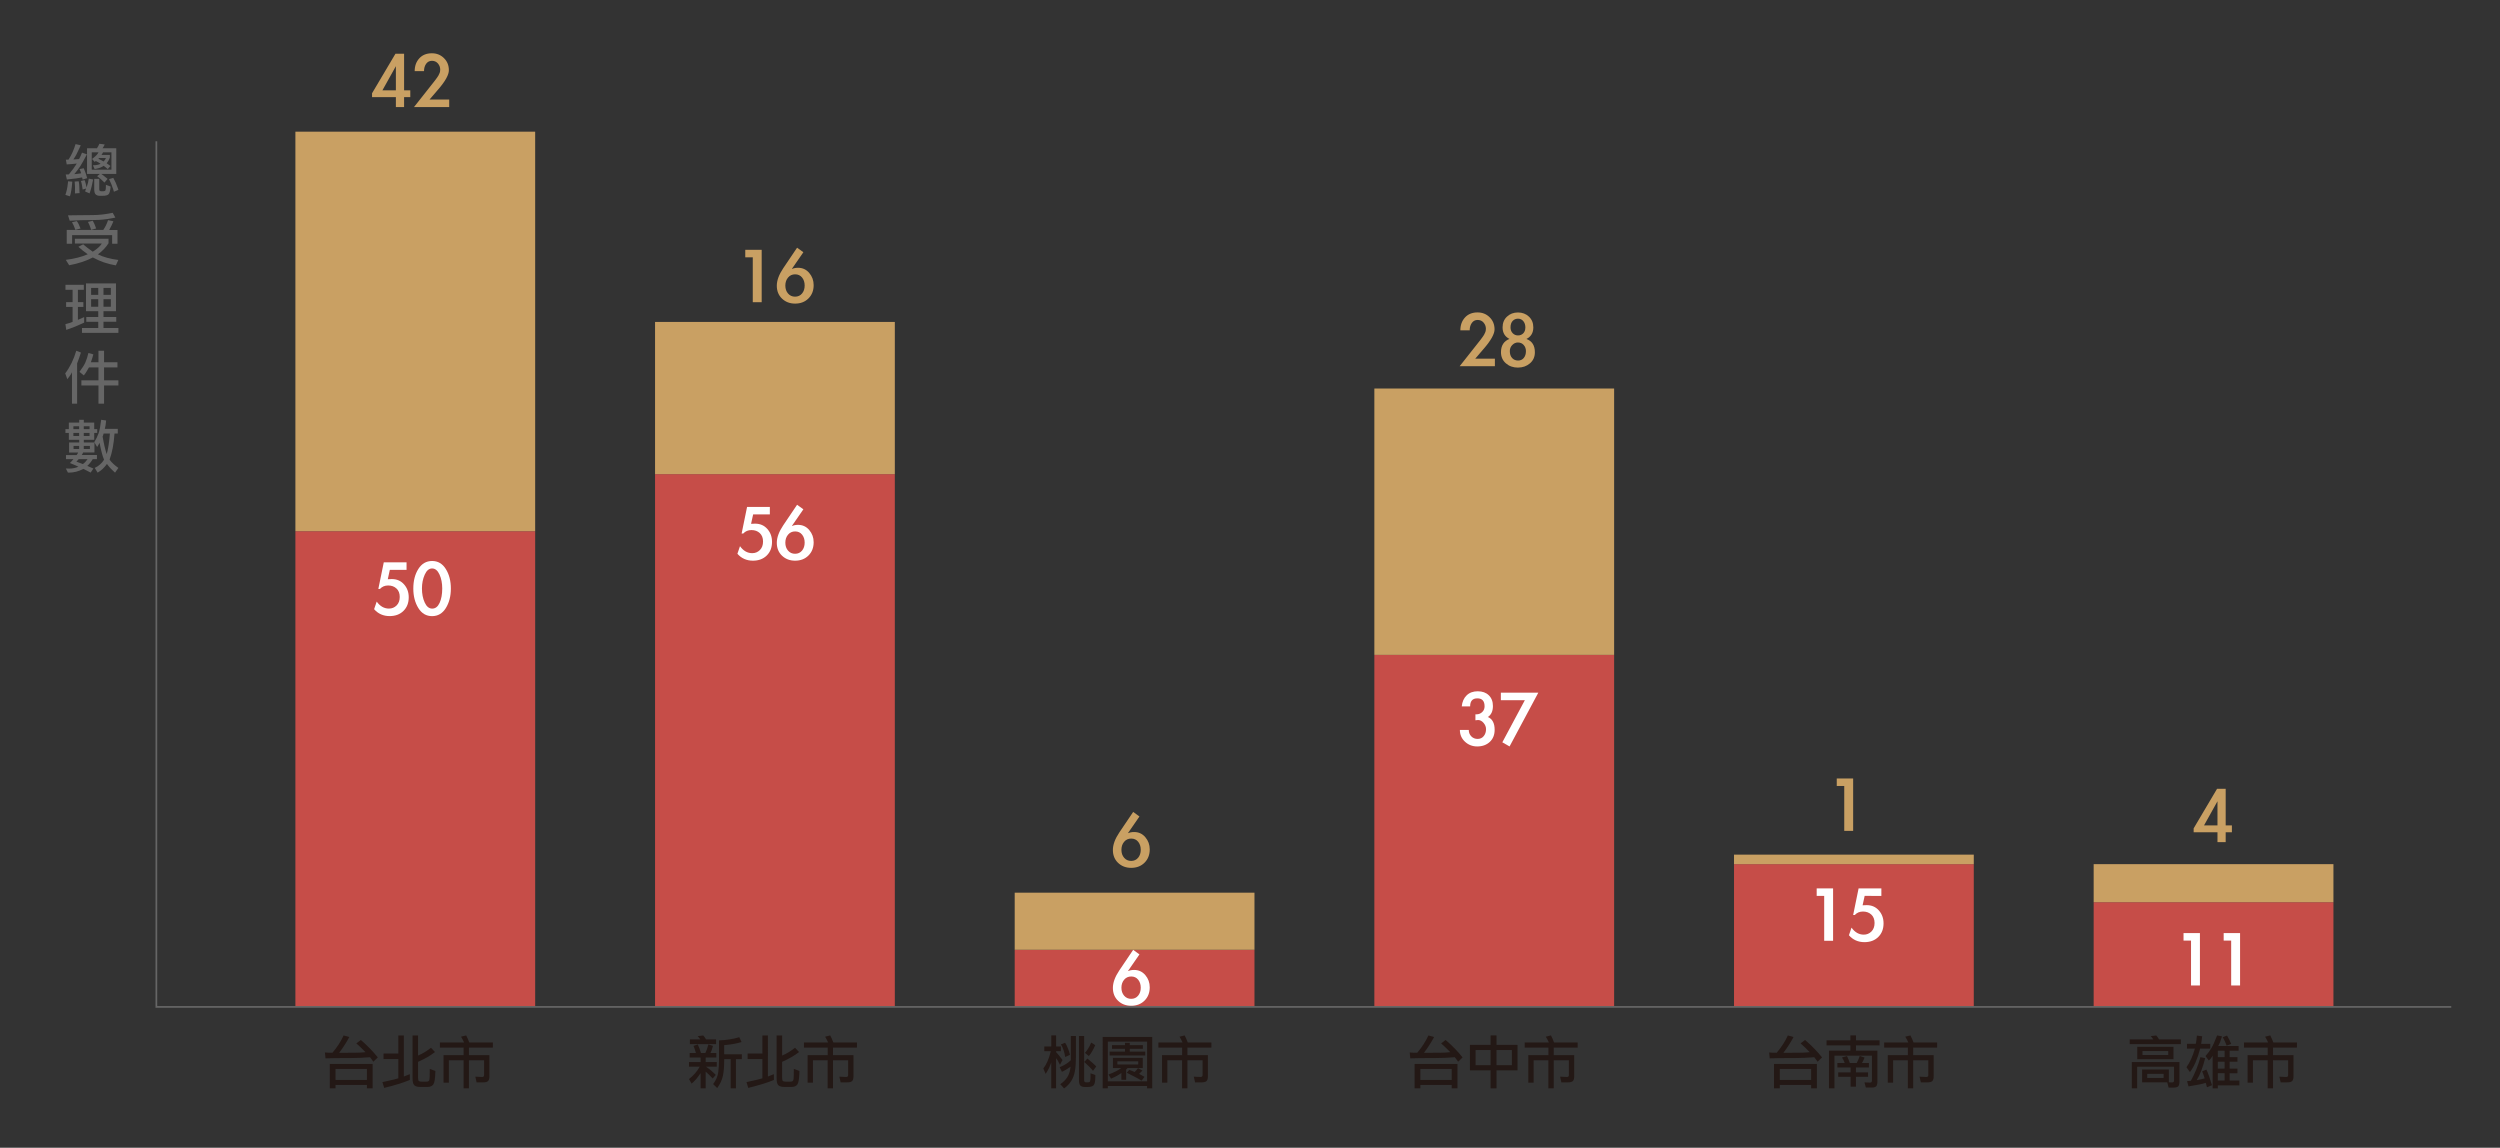
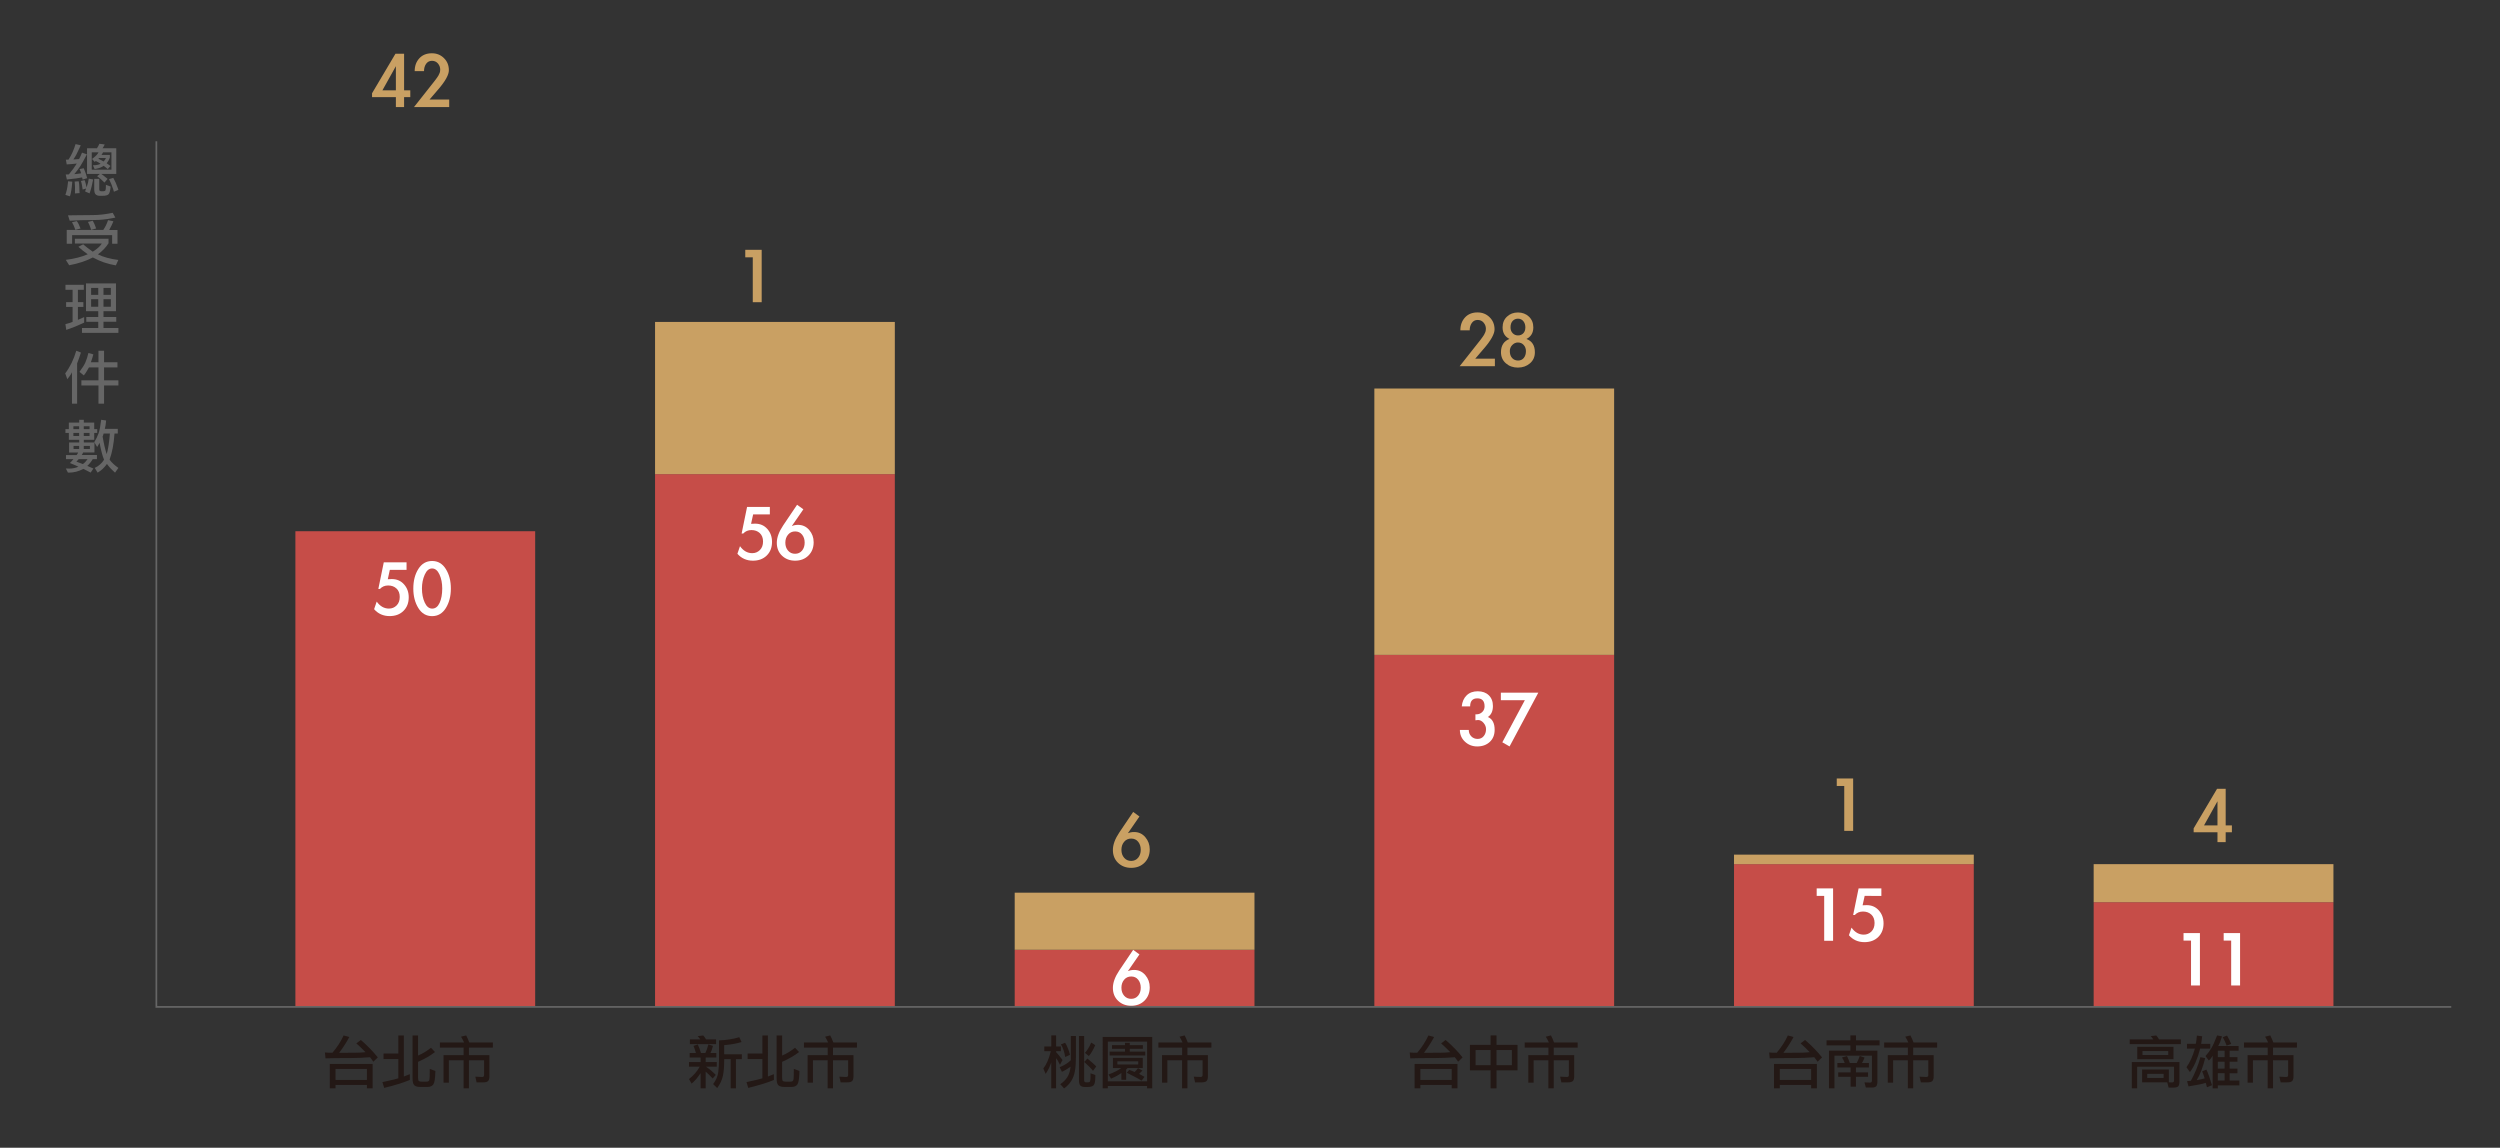
<svg xmlns="http://www.w3.org/2000/svg" version="1.1" id="圖層_1" x="0px" y="0px" viewBox="0 0 1042.67 478.67" style="enable-background:new 0 0 1042.67 478.67;" xml:space="preserve">
  <rect x="0" y="0" width="1042.67" height="478.67" fill="#333333" stroke="none" />
  <style type="text/css">
	.st0{fill:#C64D48;}
	.st1{fill:#C9A063;}
	.st2{fill:#666666;}
	.st3{fill:#231815;}
	.st4{fill:none;stroke:#666666;stroke-width:0.709;stroke-miterlimit:10;}
	.st5{fill:#FFFFFF;}
</style>
  <g>
    <g>
      <rect x="123.2" y="221.56" class="st0" width="100" height="198.37" />
-       <rect x="123.2" y="54.92" class="st1" width="100" height="166.63" />
    </g>
    <g>
      <rect x="273.2" y="197.75" class="st0" width="100" height="222.17" />
      <rect x="273.2" y="134.27" class="st1" width="100" height="63.48" />
    </g>
    <g>
      <rect x="423.2" y="396.12" class="st0" width="100" height="23.8" />
      <rect x="423.2" y="372.31" class="st1" width="100" height="23.81" />
    </g>
    <g>
      <rect x="573.2" y="273.13" class="st0" width="100" height="146.8" />
      <rect x="573.2" y="162.04" class="st1" width="100" height="111.09" />
    </g>
    <g>
      <rect x="723.2" y="360.41" class="st0" width="100" height="59.51" />
      <rect x="723.2" y="356.44" class="st1" width="100" height="3.97" />
    </g>
    <g>
      <rect x="873.2" y="376.28" class="st0" width="100" height="43.64" />
      <rect x="873.2" y="360.41" class="st1" width="100" height="15.87" />
    </g>
    <g>
      <path class="st2" d="M30.15,75.77c-0.21,2.78-0.54,4.82-0.98,6.1l-1.9-0.58c0.53-1.5,0.87-3.11,1.03-4.82    c0.02-0.22,0.05-0.51,0.1-0.86L30.15,75.77z M36.25,64.37c-1.23,2.34-2.14,3.97-2.74,4.9s-1.43,2.05-2.52,3.36l1.44-0.14    l1.42-0.22l-0.31-0.89l-0.36-0.86l1.75-0.36c0.1,0.26,0.18,0.46,0.24,0.62c0.3,0.75,0.48,1.21,0.53,1.37l0.67,2.16l-1.92,0.58    l-0.1-0.48L34.23,74c-1.38,0.29-3.15,0.54-5.33,0.74c-0.27,0.03-0.61,0.07-1.01,0.12l-0.48-2.11l0.67,0.02l0.65-0.05    c1.33-1.58,2.42-3.09,3.29-4.51l-2.16,0.22l-2.04,0.14l-0.34-1.99h0.62l0.48-0.02c1.25-1.9,2.22-4.06,2.93-6.46l2.16,0.48    c-0.18,0.4-0.32,0.73-0.43,0.98c-0.91,2.1-1.79,3.74-2.64,4.94l1.18-0.07l1.2-0.1c0.26-0.43,0.48-0.88,0.67-1.34l0.55-1.34    L36.25,64.37z M31.26,80.69c0-1.17,0.01-2.06,0.02-2.66c0-0.08,0-0.17,0-0.26c0-0.54-0.05-1.22-0.14-2.04l1.68-0.12    c0.18,0.75,0.26,1.54,0.26,2.38c0,0.66,0.02,1.34,0.07,2.04c0,0.13,0.02,0.3,0.05,0.5L31.26,80.69z M35.91,78.63l-1.44,0.41    l-0.29-1.87c-0.11-0.69-0.26-1.26-0.43-1.7l1.54-0.34c0.16,0.35,0.31,0.84,0.46,1.46l0.36,1.58c0.48-1.36,0.78-2.58,0.91-3.67    l1.82,0.34l-0.58,2.76c-0.29,1.18-0.59,2.21-0.91,3.07l-1.87-0.84L35.91,78.63z M41.67,72.53H36.3v-10.7h4.13l0.55-0.89    c0.16-0.26,0.32-0.58,0.48-0.98l2.21,0.29l-0.43,0.84l-0.46,0.74h5.71v10.7h-6.26l1.39,1.06l1.25,1.01l-1.3,1.54l-1.56-1.46    c-0.58-0.5-1.07-0.9-1.49-1.2L41.67,72.53z M42.95,63.56l-0.29,0.55l-0.34,0.5h3.5v1.1c-0.35,0.96-0.79,1.76-1.32,2.4l0.74,0.5    c0.27,0.19,0.5,0.36,0.67,0.5l0.14,0.14l-1.1,1.27l-0.84-0.7l-0.89-0.67c-0.67,0.54-1.69,0.95-3.05,1.22    c-0.18,0.03-0.41,0.08-0.7,0.14l-0.72-1.58c1.41,0,2.47-0.22,3.19-0.65c-0.42-0.27-0.75-0.48-1.01-0.62l-0.98-0.5l-0.46,0.38    l-1.1-1.25c0.21-0.16,0.38-0.29,0.5-0.38c1.09-0.83,1.82-1.62,2.21-2.38h-2.83v7.22h8.21v-7.22H42.95z M41.39,74.6v4.32    c0,0.56,0.27,0.84,0.82,0.84h0.79c0.54,0,0.88-0.14,1-0.43c0.12-0.29,0.18-1.03,0.18-2.23l1.97,0.72    c-0.16,1.74-0.46,2.82-0.9,3.23s-1.24,0.61-2.39,0.61h-0.94h-0.29c-0.75,0-1.33-0.19-1.73-0.58c-0.4-0.38-0.6-1.11-0.6-2.18v-4.3    H41.39z M41.03,66.22l1.18,0.58l1.01,0.55c0.08-0.1,0.14-0.17,0.19-0.22c0.43-0.51,0.68-0.92,0.74-1.22h-2.83L41.03,66.22z     M47.51,79.97l-0.24-0.84c-0.53-1.68-1.13-3.15-1.8-4.42l1.78-0.53c0.72,1.28,1.34,2.69,1.87,4.22c0.06,0.21,0.15,0.47,0.26,0.79    L47.51,79.97z" />
      <path class="st2" d="M34.71,101.88c0.13,0.11,0.23,0.21,0.31,0.29c0.9,0.78,1.98,1.62,3.26,2.5c0.11,0.08,0.25,0.18,0.41,0.31    l0.79-0.53c1.46-1.02,2.45-1.98,2.98-2.88H31.23v-1.99h14.04v1.85c-1.02,1.66-2.5,3.22-4.42,4.66c2.26,1.12,5.09,1.9,8.5,2.33    l-1.03,2.26c-3.49-0.58-6.69-1.68-9.6-3.31c-2.59,1.41-5.88,2.5-9.86,3.26l-1.42-2.26c3.54-0.43,6.59-1.21,9.17-2.33    c-0.13-0.1-0.24-0.18-0.34-0.24c-1.31-0.91-2.4-1.78-3.26-2.59c-0.08-0.08-0.18-0.18-0.31-0.29L34.71,101.88z M27.83,101.64v-5.74    h15.24c0.88-1.28,1.54-2.64,1.99-4.08l2.23,0.46c-0.1,0.22-0.17,0.41-0.22,0.55c-0.27,0.67-0.68,1.5-1.22,2.5    c-0.08,0.14-0.18,0.34-0.31,0.58h3.46v5.74h-2.23v-3.58H30.08v3.58H27.83z M39.37,91.76c-3.89,0-7.32,0.1-10.3,0.29l-0.7-2.23    c1.38-0.03,2.5-0.05,3.38-0.05c3.42-0.05,5.75-0.07,6.98-0.07c2.5,0,5.26-0.31,8.28-0.94l1.1,1.99c-0.42,0.08-0.82,0.16-1.22,0.24    C44.31,91.5,41.8,91.76,39.37,91.76z M31.43,95.86l-0.62-1.63c-0.19-0.46-0.45-0.98-0.77-1.54l1.99-0.48    c0.5,0.62,1.02,1.66,1.56,3.1L31.43,95.86z M38,95.86c-0.06-0.19-0.11-0.35-0.14-0.48c-0.34-1.06-0.73-2-1.18-2.83l2.02-0.48    c0.11,0.21,0.2,0.38,0.26,0.5c0.38,0.7,0.72,1.5,1.01,2.4c0.03,0.08,0.08,0.18,0.14,0.31L38,95.86z" />
      <path class="st2" d="M32.48,133.4l1.37-0.58l1.25-0.58v2.33c-2.67,1.25-5.16,2.26-7.46,3.02l-0.36-2.4    c0.18-0.05,0.33-0.09,0.46-0.12c1.15-0.29,2-0.57,2.54-0.84v-6.22h-2.71v-1.99h2.71v-5.14H27.3v-2.09h7.66v2.09h-2.47v5.14h2.28    v1.99h-2.28V133.4z M34.19,138.84v-2.04h6.79v-2.59h-4.99v-1.99h4.99v-2.42h-5.11V118.2h12.5v11.59h-5.21v2.42h5.33v1.99h-5.33    v2.59h6.22v2.04H34.19z M40.98,122.98v-2.9H38v2.9H40.98z M40.98,127.92v-3.12H38v3.12H40.98z M46.23,122.98v-2.9h-3.07v2.9H46.23    z M46.23,127.92v-3.12h-3.07v3.12H46.23z" />
      <path class="st2" d="M27.2,155.72c2.02-2.66,3.55-5.8,4.61-9.43l1.94,0.74l-0.77,2.35c-0.29,0.82-0.56,1.54-0.82,2.18v16.8h-2.14    v-13.1c-0.21,0.46-0.5,0.95-0.86,1.46l-1.08,1.44L27.2,155.72z M41.07,168.37v-7.61h-7.13v-2.14h7.13v-5.4h-3.96l-0.94,1.61    c-0.37,0.62-0.77,1.21-1.2,1.75l-1.82-1.49c1.23-1.65,2.07-3,2.52-4.07c0.45-1.06,0.85-2.32,1.2-3.78l2.06,0.55l-0.5,1.75    c-0.22,0.74-0.4,1.25-0.53,1.54h3.17v-4.8h2.33v4.8h5.59v2.14H43.4v5.4h5.98v2.14H43.4v7.61H41.07z" />
      <path class="st2" d="M39.39,184.52v4.2h-4.73c-0.02,0.05-0.02,0.08-0.02,0.1c-0.06,0.14-0.15,0.31-0.26,0.5l-0.29,0.46h6.34v1.7    h-1.75c-0.66,1.12-1.42,2.06-2.28,2.83l1.34,0.58l1.2,0.53l-1.13,1.68l-1.61-0.82l-1.46-0.72c-1.89,1.04-3.93,1.56-6.12,1.56    h-0.24h-0.05l-0.86-1.7c0.38,0,0.69,0,0.91,0c0.13,0.02,0.26,0.02,0.41,0.02c1.49,0,2.79-0.26,3.91-0.79    c-0.59-0.29-1.14-0.54-1.63-0.74l-1.92-0.79l0.7-0.72l0.77-0.91h-3.1v-1.7h4.42l0.34-0.46c0.05-0.06,0.12-0.2,0.22-0.41    c0.02-0.05,0.05-0.11,0.1-0.19h-3.79v-4.2h4.22v-1.1h-4.32v-2.86h-1.42v-1.58h1.42v-2.74h4.32v-1.15h1.92v1.15h4.34v2.74h1.25    v1.58h-1.25v2.86h-4.34v1.1H39.39z M33.01,178.97v-1.18h-2.4v1.18H33.01z M33.01,181.83v-1.27h-2.4v1.27H33.01z M33.01,185.98    h-2.33v1.27h2.33V185.98z M32.82,191.48l-0.53,0.6l-0.43,0.46l1.3,0.48l1.39,0.53c0.66-0.43,1.32-1.12,1.99-2.06H32.82z     M37.35,178.97v-1.18h-2.42v1.18H37.35z M37.35,181.83v-1.27h-2.42v1.27H37.35z M37.5,185.98h-2.57v1.27h2.57V185.98z     M39.32,184.37c0.72-1.12,1.3-2.3,1.75-3.53c0.45-1.23,0.82-3.15,1.13-5.76l2.06,0.29c-0.1,1.42-0.28,2.59-0.55,3.5h5.42v1.94    h-1.37c-0.3,4.37-0.99,7.99-2.06,10.87c0.75,1.12,1.98,2.28,3.67,3.48l-1.39,1.97c-1.18-1.01-2.22-2.1-3.12-3.29    c-0.06-0.08-0.15-0.19-0.26-0.34c-1.09,1.55-2.38,2.76-3.89,3.62l-1.2-1.97c1.63-0.75,2.93-1.89,3.89-3.41    c-0.64-1.49-1.26-3.84-1.87-7.06l-0.55,1.01l-0.46,0.74L39.32,184.37z M43.21,180.82c-0.03,0.19-0.1,0.42-0.19,0.7l-0.22,0.55    c0.54,3.17,1.11,5.61,1.7,7.32c0.58-1.87,1.02-4.73,1.34-8.57H43.21z" />
    </g>
    <g>
      <path class="st3" d="M145.68,432.51c-1.06,2.03-2.46,4.22-4.22,6.58c2.18,0,3.85-0.01,5.02-0.02h1.15c1.68,0,3.28-0.08,4.8-0.24    l-1.94-1.94l-1.87-1.73l1.87-1.42c2.64,2.26,5,4.68,7.08,7.27l-1.85,1.8l-0.79-1.08l-0.6-0.79c-2.74,0.22-5.45,0.34-8.14,0.34    c-4.99,0-8.47,0.04-10.44,0.12l-0.24-2.45l1.82,0.12h1.32c2.03-2.4,3.58-4.81,4.66-7.22L145.68,432.51z M137.54,443.74h17.88    v10.18h-2.4v-1.42h-13.08v1.42h-2.4V443.74z M153.02,445.83h-13.08v4.58h13.08V445.83z" />
      <path class="st3" d="M168.43,448.98l2.5-0.98v2.42c-2.8,1.15-6.37,2.26-10.7,3.31l-0.74-2.42c0.45-0.1,0.82-0.18,1.1-0.24    c2.72-0.58,4.57-1.02,5.54-1.34v-8.02h-6.17v-2.3h6.17v-7.56h2.3V448.98z M174.36,449.46c0,0.8,0.12,1.28,0.37,1.43    c0.25,0.15,0.63,0.23,1.14,0.23h2.09c0.7,0,1.09-0.34,1.16-1.02c0.07-0.68,0.11-1.74,0.11-3.18v-0.94v-0.19l2.35,0.89    c-0.06,3.01-0.34,4.87-0.84,5.58c-0.5,0.71-1.3,1.07-2.4,1.07h-3.14c-1.04,0-1.82-0.22-2.35-0.66c-0.53-0.44-0.79-1.4-0.79-2.89    v-17.93h2.3v8.38c1.71-0.69,3.5-1.77,5.38-3.24l1.68,1.78c-1.9,1.5-4.26,2.86-7.06,4.08V449.46z" />
      <path class="st3" d="M195.58,436.93v3.12h8.54v8.62v0.29c0,0.9-0.19,1.53-0.56,1.91c-0.38,0.38-1.09,0.56-2.15,0.56h-2.64    l-0.53-2.38l2.86,0.12c0.53,0,0.79-0.26,0.79-0.77v-6.19h-6.31v11.71h-2.23v-11.71h-6.14v9.34h-2.23v-11.5h8.38v-3.12h-9.89v-2.16    h10.08c-0.14-0.37-0.35-0.78-0.62-1.25l-0.65-1.15l2.14-0.53l0.67,1.37c0.19,0.42,0.4,0.94,0.62,1.56h9.86v2.16H195.58z" />
    </g>
    <g>
      <path class="st3" d="M297.88,447.66l0.65,0.65l-1.3,1.51c-0.19-0.21-0.34-0.38-0.46-0.5c-0.72-0.78-1.54-1.58-2.47-2.38v6.98    h-2.11v-6.34c-1.2,1.84-2.45,3.3-3.74,4.37l-1.1-1.9c1.92-1.5,3.42-3.23,4.49-5.18h-4.49v-1.92h4.85v-1.87h-4.56v-1.9h2.59    l-0.38-1.32c-0.16-0.53-0.33-0.99-0.5-1.39c-0.03-0.06-0.07-0.15-0.12-0.26l1.8-0.6c0.53,1.18,0.94,2.27,1.22,3.26    c0.02,0.08,0.05,0.18,0.1,0.31h1.82c0.48-0.98,0.86-2.03,1.15-3.17c0.03-0.11,0.07-0.25,0.12-0.41l1.9,0.6    c-0.06,0.22-0.11,0.4-0.14,0.53c-0.27,1.06-0.57,1.87-0.89,2.45h2.45v1.9h-4.44v1.87h4.63v1.92h-4.56c0.16,0.11,0.3,0.2,0.41,0.26    C295.82,445.81,296.86,446.65,297.88,447.66z M298.65,433.5v1.97h-10.92v-1.97h4.34l-0.48-0.65l-0.6-0.72l2.35-0.26    c0.29,0.34,0.5,0.62,0.65,0.86l0.48,0.77H298.65z M306.93,453.92h-2.18v-12.19h-2.71v0.12v0.38c0,2.64-0.18,4.81-0.55,6.52    c-0.37,1.7-1.16,3.39-2.38,5.05l-1.68-1.66c1.2-1.63,1.91-3.27,2.12-4.91s0.32-3.29,0.32-4.96v-8.35c3.2-0.14,6.02-0.59,8.45-1.34    l0.96,2.02c-2.03,0.61-4.1,1-6.19,1.18c-0.27,0.03-0.62,0.07-1.06,0.12v3.79h7.37v2.04h-2.47V453.92z" />
      <path class="st3" d="M320.27,448.98l2.5-0.98v2.42c-2.8,1.15-6.37,2.26-10.7,3.31l-0.74-2.42c0.45-0.1,0.82-0.18,1.1-0.24    c2.72-0.58,4.57-1.02,5.54-1.34v-8.02h-6.17v-2.3h6.17v-7.56h2.3V448.98z M326.2,449.46c0,0.8,0.12,1.28,0.37,1.43    c0.25,0.15,0.63,0.23,1.14,0.23h2.09c0.7,0,1.09-0.34,1.16-1.02c0.07-0.68,0.11-1.74,0.11-3.18v-0.94v-0.19l2.35,0.89    c-0.06,3.01-0.34,4.87-0.84,5.58c-0.5,0.71-1.3,1.07-2.4,1.07h-3.14c-1.04,0-1.82-0.22-2.35-0.66c-0.53-0.44-0.79-1.4-0.79-2.89    v-17.93h2.3v8.38c1.71-0.69,3.5-1.77,5.38-3.24l1.68,1.78c-1.9,1.5-4.26,2.86-7.06,4.08V449.46z" />
      <path class="st3" d="M347.42,436.93v3.12h8.54v8.62v0.29c0,0.9-0.19,1.53-0.56,1.91c-0.38,0.38-1.09,0.56-2.15,0.56h-2.64    l-0.53-2.38l2.86,0.12c0.53,0,0.79-0.26,0.79-0.77v-6.19h-6.31v11.71h-2.23v-11.71h-6.14v9.34h-2.23v-11.5h8.38v-3.12h-9.89v-2.16    h10.08c-0.14-0.37-0.35-0.78-0.62-1.25l-0.65-1.15l2.14-0.53l0.67,1.37c0.19,0.42,0.4,0.94,0.62,1.56h9.86v2.16H347.42z" />
    </g>
    <g>
      <path class="st3" d="M440.47,438.8c0.74,0.8,1.49,1.72,2.26,2.76c0.1,0.14,0.23,0.33,0.41,0.55l-1.06,1.99l-0.77-1.49    c-0.32-0.58-0.6-1.01-0.84-1.3v12.6h-2.02v-10.8c-0.58,1.74-1.36,3.34-2.35,4.78l-0.96-2.26c1.31-1.65,2.35-4.05,3.12-7.2h-2.71    v-1.97h2.9v-4.63h2.02v4.63h1.99v1.97h-1.99V438.8z M442.9,447.01l-0.96-1.92c1.95-0.78,3.5-1.75,4.66-2.9v-10.1h2.14v8.3    c0,2.59-0.14,4.68-0.41,6.26c-0.27,1.58-0.78,2.98-1.54,4.18c-0.51,0.8-1.11,1.52-1.8,2.15s-1.1,0.95-1.22,0.95l-1.56-1.75    c1.17-0.8,2.12-1.74,2.87-2.83c0.74-1.09,1.22-2.58,1.43-4.46C445.07,445.9,443.87,446.61,442.9,447.01z M444.26,440.84    c-0.32-2.08-0.91-3.83-1.78-5.26l1.73-0.7c0.34,0.43,0.73,1.22,1.18,2.35c0.45,1.14,0.74,2.04,0.86,2.71L444.26,440.84z     M452.16,450.56c0,0.56,0.28,0.84,0.84,0.84h0.82c0.45,0,0.73-0.16,0.84-0.48c0.11-0.32,0.17-1.06,0.17-2.21    c0-0.58-0.01-0.93-0.02-1.06l2.02,0.7v0.14v0.38c0,2.03-0.24,3.28-0.72,3.76s-1.24,0.71-2.28,0.71h-1.2h-0.29    c-0.75,0-1.33-0.19-1.73-0.58c-0.4-0.38-0.6-1.11-0.6-2.18v-18.5h2.16V450.56z M453.53,441.49c0.22,0.19,0.41,0.34,0.55,0.46    c1.18,0.98,2.23,1.92,3.14,2.83l-1.37,1.85c-0.59-0.83-1.7-1.97-3.31-3.41c-0.1-0.08-0.21-0.18-0.34-0.31L453.53,441.49z     M456.77,435.9c-0.78,1.9-1.67,3.42-2.66,4.54l-1.61-1.32c0.94-1.02,1.82-2.46,2.62-4.3L456.77,435.9z" />
      <path class="st3" d="M459.91,432.46h20.64v21.46h-2.14v-0.98h-16.37v0.98h-2.14V432.46z M478.42,434.41h-16.37v16.58h16.37V434.41    z M470.28,445.45l-0.6,0.6v4.3h-1.99v-2.83c-1.12,0.82-2.55,1.6-4.3,2.35l-1.08-1.73c2.14-0.77,3.93-1.66,5.35-2.69h-3.5v-4.25    h12.46v4.25H470.28z M471.19,438.58h6.46v1.63h-14.86v-1.61h6.41v-1.18h-5.42v-1.54h5.42v-0.96h1.99v0.96h5.47v1.54h-5.47V438.58z     M474.72,442.66h-8.69v1.3h8.69V442.66z M472.08,446.62l1.13,0.48l0.79-0.82l0.62-0.77l1.85,0.96l-0.67,0.72l-0.74,0.7l1.13,0.58    c0.38,0.19,0.77,0.42,1.15,0.67l-1.22,1.56c-0.96-0.59-1.98-1.16-3.05-1.7l-3.14-1.58l1.01-1.22L472.08,446.62z" />
      <path class="st3" d="M495.24,436.93v3.12h8.54v8.62v0.29c0,0.9-0.19,1.53-0.56,1.91c-0.38,0.38-1.09,0.56-2.15,0.56h-2.64    l-0.53-2.38l2.86,0.12c0.53,0,0.79-0.26,0.79-0.77v-6.19h-6.31v11.71h-2.23v-11.71h-6.14v9.34h-2.23v-11.5h8.38v-3.12h-9.89v-2.16    h10.08c-0.14-0.37-0.35-0.78-0.62-1.25l-0.65-1.15l2.14-0.53l0.67,1.37c0.19,0.42,0.4,0.94,0.62,1.56h9.86v2.16H495.24z" />
    </g>
    <g>
      <path class="st3" d="M598.11,432.51c-1.06,2.03-2.46,4.22-4.22,6.58c2.18,0,3.85-0.01,5.02-0.02h1.15c1.68,0,3.28-0.08,4.8-0.24    l-1.94-1.94l-1.87-1.73l1.87-1.42c2.64,2.26,5,4.68,7.08,7.27l-1.85,1.8l-0.79-1.08l-0.6-0.79c-2.74,0.22-5.45,0.34-8.14,0.34    c-4.99,0-8.47,0.04-10.44,0.12l-0.24-2.45l1.82,0.12h1.32c2.03-2.4,3.58-4.81,4.66-7.22L598.11,432.51z M589.98,443.74h17.88    v10.18h-2.4v-1.42h-13.08v1.42h-2.4V443.74z M605.46,445.83h-13.08v4.58h13.08V445.83z" />
      <path class="st3" d="M632.91,435.78v10.63h-8.76v7.51h-2.47v-7.51h-8.62v-10.63h8.62v-3.94h2.47v3.94H632.91z M621.68,437.94    h-6.26v6.31h6.26V437.94z M630.56,437.94h-6.41v6.31h6.41V437.94z" />
      <path class="st3" d="M648.01,436.93v3.12h8.54v8.62v0.29c0,0.9-0.19,1.53-0.56,1.91c-0.38,0.38-1.09,0.56-2.15,0.56h-2.64    l-0.53-2.38l2.86,0.12c0.53,0,0.79-0.26,0.79-0.77v-6.19h-6.31v11.71h-2.23v-11.71h-6.14v9.34h-2.23v-11.5h8.38v-3.12h-9.89v-2.16    h10.08c-0.14-0.37-0.35-0.78-0.62-1.25l-0.65-1.15l2.14-0.53l0.67,1.37c0.19,0.42,0.4,0.94,0.62,1.56h9.86v2.16H648.01z" />
    </g>
    <g>
      <path class="st3" d="M748.03,432.51c-1.06,2.03-2.46,4.22-4.22,6.58c2.18,0,3.85-0.01,5.02-0.02h1.15c1.68,0,3.28-0.08,4.8-0.24    l-1.94-1.94l-1.87-1.73l1.87-1.42c2.64,2.26,5,4.68,7.08,7.27l-1.85,1.8l-0.79-1.08l-0.6-0.79c-2.74,0.22-5.45,0.34-8.14,0.34    c-4.99,0-8.47,0.04-10.44,0.12l-0.24-2.45l1.82,0.12H741c2.03-2.4,3.58-4.81,4.66-7.22L748.03,432.51z M739.89,443.74h17.88v10.18    h-2.4v-1.42h-13.08v1.42h-2.4V443.74z M755.37,445.83h-13.08v4.58h13.08V445.83z" />
      <path class="st3" d="M765.09,440.29v13.63h-2.28V438.2h8.93v-2.21h-9.94v-2.11h9.94v-2.04h2.33v2.04h9.84v2.11h-9.84v2.21H783    v12.62v0.31c0,0.85-0.15,1.47-0.44,1.86c-0.3,0.39-0.9,0.59-1.81,0.59h-2.57l-0.58-2.16l2.28,0.1c0.56,0,0.84-0.25,0.84-0.74    v-10.49H765.09z M774.36,443.34c0.42-0.72,0.79-1.57,1.13-2.54c0.03-0.11,0.08-0.25,0.14-0.41l2.02,0.67l-0.48,1.15    c-0.16,0.38-0.35,0.76-0.58,1.13h2.88v1.87h-5.42v2.04h5.06v1.85h-5.06v4.1h-2.23v-4.1h-5.16v-1.85h5.16v-2.04h-5.52v-1.87h3.07    c-0.05-0.1-0.09-0.18-0.12-0.26c-0.22-0.72-0.57-1.4-1.03-2.04l2.09-0.58l0.19,0.38c0.34,0.72,0.63,1.46,0.89,2.21    c0.02,0.06,0.05,0.16,0.1,0.29H774.36z" />
      <path class="st3" d="M797.93,436.93v3.12h8.54v8.62v0.29c0,0.9-0.19,1.53-0.56,1.91c-0.38,0.38-1.09,0.56-2.15,0.56h-2.64    l-0.53-2.38l2.86,0.12c0.53,0,0.79-0.26,0.79-0.77v-6.19h-6.31v11.71h-2.23v-11.71h-6.14v9.34h-2.23v-11.5h8.38v-3.12h-9.89v-2.16    h10.08c-0.14-0.37-0.35-0.78-0.62-1.25l-0.65-1.15l2.14-0.53l0.67,1.37c0.19,0.42,0.4,0.94,0.62,1.56h9.86v2.16H797.93z" />
    </g>
    <g>
      <path class="st3" d="M909.57,433.5v1.97h-21.34v-1.97h9.84l-0.46-0.65l-0.62-0.72l2.35-0.26c0.29,0.34,0.5,0.62,0.65,0.86    l0.48,0.77H909.57z M893.4,451.4v-5.35h11.16v5.35l1.32,0.05c0.56,0,0.84-0.26,0.84-0.77v-5.78h-15.38v9.02h-2.23v-10.97h19.87    v7.8v0.34c0,0.85-0.15,1.48-0.44,1.9c-0.3,0.42-1.01,0.62-2.15,0.62h-1.92l-0.58-2.21H893.4z M891.38,436.59h15.1v5.18h-15.1    V436.59z M904.29,438.37h-10.73V440h10.73V438.37z M902.37,447.87h-6.84v1.7h6.84V447.87z" />
      <path class="st3" d="M913.36,447.13l-1.46-2.02c1.44-2,2.62-4.59,3.53-7.78h-3.31v-1.99h3.67c0.05-0.22,0.09-0.42,0.12-0.58    l0.12-0.86c0.08-0.5,0.14-1.04,0.19-1.63c0-0.1,0.01-0.22,0.02-0.36l2.21,0.29l-0.22,1.78l-0.19,1.37h3.79v1.99h-4.22    C916.52,441.59,915.11,444.86,913.36,447.13z M913.41,452.98c-0.18,0.03-0.39,0.07-0.65,0.12l-0.6-2.21l1.03-0.07l0.55-0.05    c1.7-3.06,3.02-6.34,3.98-9.86l1.99,0.41c-0.99,3.94-2.17,6.99-3.53,9.17l1.54-0.29c0.54-0.11,1.14-0.26,1.78-0.43l-0.48-1.44    l-0.58-1.51l1.78-0.74c0.69,1.44,1.46,3.62,2.33,6.53l-2.11,0.86l-0.24-0.98l-0.24-0.86C918.44,452.1,916.26,452.55,913.41,452.98    z M933.98,450.66v2.02h-9v1.25h-2.16v-13.61l-0.65,0.98c-0.37,0.46-0.68,0.8-0.94,1.01l-1.39-1.87c0.91-0.99,1.72-2.07,2.42-3.23    c0.7-1.16,1.51-2.95,2.42-5.36l2.06,0.38c-0.51,1.76-1.05,3.1-1.61,4.03h8.52v1.97h-3.74v2.66h3.26v1.92h-3.26v2.88h3.26v1.92    h-3.26v3.05H933.98z M927.81,440.89v-2.66h-2.83v2.66H927.81z M927.81,445.69v-2.88h-2.83v2.88H927.81z M927.81,450.66v-3.05    h-2.83v3.05H927.81z M928.65,436.11c-0.08-0.21-0.14-0.38-0.19-0.53c-0.38-0.99-0.86-1.98-1.42-2.98l1.78-0.7    c0.56,0.91,1.1,1.98,1.63,3.22c0.03,0.08,0.07,0.17,0.12,0.26L928.65,436.11z" />
      <path class="st3" d="M948,436.93v3.12h8.54v8.62v0.29c0,0.9-0.19,1.53-0.56,1.91c-0.38,0.38-1.09,0.56-2.15,0.56h-2.64l-0.53-2.38    l2.86,0.12c0.53,0,0.79-0.26,0.79-0.77v-6.19H948v11.71h-2.23v-11.71h-6.14v9.34h-2.23v-11.5h8.38v-3.12h-9.89v-2.16h10.08    c-0.14-0.37-0.35-0.78-0.62-1.25l-0.65-1.15l2.14-0.53l0.67,1.37c0.19,0.42,0.4,0.94,0.62,1.56h9.86v2.16H948z" />
    </g>
    <polyline class="st4" points="65.21,58.92 65.21,419.95 1022.34,419.95  " />
    <g>
      <path class="st5" d="M162.59,237.66l-0.86,3.92l1.69-0.07c2.09,0,3.79,0.74,5.09,2.21c1.31,1.48,1.96,3.27,1.96,5.38    c0,2.35-0.73,4.25-2.2,5.69c-1.46,1.44-3.38,2.16-5.76,2.16c-2.64,0-4.8-0.96-6.48-2.88l1.08-3.17c1.39,1.94,3.1,2.92,5.11,2.92    c1.25,0,2.31-0.44,3.19-1.31c0.88-0.88,1.31-2.06,1.31-3.56s-0.46-2.67-1.37-3.51c-0.91-0.84-2.06-1.26-3.46-1.26    c-1.39,0-2.53,0.48-3.42,1.44h-0.68l2.27-11.09h9.5v3.13H162.59z" />
      <path class="st5" d="M188.04,245.46c0,3.18-0.7,5.89-2.09,8.14c-1.39,2.24-3.31,3.37-5.74,3.37c-2.44,0-4.35-1.13-5.74-3.38    c-1.39-2.26-2.09-4.96-2.09-8.1c0-3.26,0.7-6,2.11-8.21c1.4-2.21,3.32-3.31,5.74-3.31c2.42,0,4.33,1.12,5.72,3.37    C187.34,239.57,188.04,242.28,188.04,245.46z M175.98,245.44c0,2.21,0.38,4.16,1.15,5.85c0.77,1.69,1.81,2.54,3.13,2.54    s2.35-0.79,3.08-2.38c0.73-1.58,1.1-3.59,1.1-6.01c0-2.23-0.38-4.18-1.15-5.85c-0.77-1.67-1.79-2.5-3.08-2.5    c-1.28,0-2.31,0.87-3.08,2.61C176.36,241.44,175.98,243.35,175.98,245.44z" />
    </g>
    <g>
      <path class="st1" d="M171.12,37.68v2.84h-2.59v4.14h-3.42v-4.14h-9.94V38.9l9.76-16.49h3.6v15.26H171.12z M165.11,27.6    l-5.62,10.08h5.62V27.6z" />
      <path class="st1" d="M187.35,41.53v3.13h-14.69l5.54-7.02c2.64-3.26,4.19-5.31,4.66-6.14c0.47-0.83,0.7-1.51,0.7-2.03    c0.02-0.14,0.04-0.29,0.04-0.43c0-0.96-0.32-1.81-0.95-2.56c-0.64-0.74-1.47-1.12-2.5-1.12c-1.03,0-1.84,0.42-2.43,1.26    c-0.59,0.84-0.88,1.86-0.88,3.06h-3.89c0-2.16,0.64-3.94,1.93-5.35c1.28-1.4,3.03-2.11,5.24-2.11c1.99,0,3.67,0.67,5.04,2.02    c1.37,1.34,2.05,3.02,2.05,5.04c0,1.9-1.45,4.54-4.36,7.92l-3.71,4.32H187.35z" />
    </g>
    <g>
      <path class="st5" d="M314.11,214.55l-0.86,3.92l1.69-0.07c2.09,0,3.79,0.74,5.09,2.21c1.31,1.48,1.96,3.27,1.96,5.38    c0,2.35-0.73,4.25-2.2,5.69s-3.38,2.16-5.76,2.16c-2.64,0-4.8-0.96-6.48-2.88l1.08-3.17c1.39,1.94,3.1,2.92,5.11,2.92    c1.25,0,2.31-0.44,3.19-1.31c0.88-0.88,1.31-2.06,1.31-3.56s-0.46-2.67-1.37-3.51c-0.91-0.84-2.06-1.26-3.46-1.26    c-1.39,0-2.53,0.48-3.42,1.44h-0.68l2.27-11.09h9.5v3.13H314.11z" />
      <path class="st5" d="M335.06,212.42l-4.75,6.88l0.07,0.07c0.67-0.31,1.49-0.47,2.45-0.47c1.9,0,3.46,0.72,4.68,2.16    c1.22,1.44,1.84,3.13,1.84,5.08c0,2.26-0.72,4.1-2.16,5.54c-1.44,1.44-3.3,2.16-5.58,2.16c-2.18,0-4-0.69-5.45-2.07    c-1.45-1.38-2.18-3.17-2.18-5.38s0.89-4.63,2.66-7.27l5.8-8.6L335.06,212.42z M335.6,226.32c0-1.34-0.36-2.46-1.08-3.35    c-0.72-0.89-1.69-1.33-2.9-1.33c-1.21,0-2.2,0.45-2.95,1.35c-0.76,0.9-1.13,2.02-1.13,3.35s0.38,2.44,1.13,3.31    c0.76,0.88,1.73,1.31,2.93,1.31c1.2,0,2.17-0.44,2.9-1.31C335.23,228.77,335.6,227.66,335.6,226.32z" />
    </g>
    <g>
      <path class="st1" d="M310.83,107.32v-3.13h6.84v21.85h-3.71v-18.72H310.83z" />
-       <path class="st1" d="M335.06,105.2l-4.75,6.88l0.07,0.07c0.67-0.31,1.49-0.47,2.45-0.47c1.9,0,3.46,0.72,4.68,2.16    c1.22,1.44,1.84,3.13,1.84,5.08c0,2.26-0.72,4.1-2.16,5.54c-1.44,1.44-3.3,2.16-5.58,2.16c-2.18,0-4-0.69-5.45-2.07    c-1.45-1.38-2.18-3.17-2.18-5.38s0.89-4.63,2.66-7.27l5.8-8.6L335.06,105.2z M335.6,119.09c0-1.34-0.36-2.46-1.08-3.35    c-0.72-0.89-1.69-1.33-2.9-1.33c-1.21,0-2.2,0.45-2.95,1.35c-0.76,0.9-1.13,2.02-1.13,3.35s0.38,2.44,1.13,3.31    c0.76,0.88,1.73,1.31,2.93,1.31c1.2,0,2.17-0.44,2.9-1.31C335.23,121.55,335.6,120.44,335.6,119.09z" />
    </g>
    <g>
      <path class="st5" d="M475.23,398.05l-4.75,6.88l0.07,0.07c0.67-0.31,1.49-0.47,2.45-0.47c1.9,0,3.46,0.72,4.68,2.16    c1.22,1.44,1.84,3.13,1.84,5.08c0,2.26-0.72,4.1-2.16,5.54c-1.44,1.44-3.3,2.16-5.58,2.16c-2.18,0-4-0.69-5.45-2.07    c-1.45-1.38-2.18-3.17-2.18-5.38s0.89-4.63,2.66-7.27l5.8-8.6L475.23,398.05z M475.77,411.94c0-1.34-0.36-2.46-1.08-3.35    c-0.72-0.89-1.69-1.33-2.9-1.33c-1.21,0-2.2,0.45-2.95,1.35c-0.76,0.9-1.13,2.02-1.13,3.35s0.38,2.44,1.13,3.31    c0.76,0.88,1.73,1.31,2.93,1.31c1.2,0,2.17-0.44,2.9-1.31C475.4,414.4,475.77,413.29,475.77,411.94z" />
    </g>
    <g>
      <path class="st1" d="M475.23,340.53l-4.75,6.88l0.07,0.07c0.67-0.31,1.49-0.47,2.45-0.47c1.9,0,3.46,0.72,4.68,2.16    c1.22,1.44,1.84,3.13,1.84,5.08c0,2.26-0.72,4.1-2.16,5.54c-1.44,1.44-3.3,2.16-5.58,2.16c-2.18,0-4-0.69-5.45-2.07    c-1.45-1.38-2.18-3.17-2.18-5.38s0.89-4.63,2.66-7.27l5.8-8.6L475.23,340.53z M475.77,354.42c0-1.34-0.36-2.46-1.08-3.35    c-0.72-0.89-1.69-1.33-2.9-1.33c-1.21,0-2.2,0.45-2.95,1.35c-0.76,0.9-1.13,2.02-1.13,3.35s0.38,2.44,1.13,3.31    c0.76,0.88,1.73,1.31,2.93,1.31c1.2,0,2.17-0.44,2.9-1.31C475.4,356.88,475.77,355.77,475.77,354.42z" />
    </g>
    <g>
      <path class="st5" d="M609.65,294.61c0.19-1.94,0.88-3.48,2.05-4.61c1.18-1.13,2.72-1.69,4.63-1.69s3.44,0.55,4.59,1.66    c1.15,1.1,1.73,2.6,1.73,4.5c0,2.11-0.7,3.64-2.09,4.57c1.87,0.82,2.81,2.59,2.81,5.33c0,2.11-0.68,3.8-2.03,5.06    c-1.36,1.26-3.1,1.89-5.24,1.89c-1.99,0-3.7-0.66-5.11-1.98c-1.42-1.32-2.12-2.95-2.12-4.9h3.71c0,1.06,0.35,1.94,1.04,2.66    c0.7,0.72,1.58,1.08,2.65,1.08c1.07,0,1.92-0.4,2.56-1.19c0.64-0.79,0.95-1.75,0.95-2.88c0-0.94-0.34-1.81-1.03-2.61    c-0.68-0.8-1.46-1.21-2.32-1.21c-0.1,0-0.19,0.01-0.29,0.04l-0.79,0.07v-2.48h0.47c0.91,0,1.7-0.32,2.36-0.95s0.99-1.42,0.99-2.36    c0-2.23-1-3.35-3.01-3.35s-3.01,1.12-3.01,3.35H609.65z" />
      <path class="st5" d="M625.96,292.02v-3.13h15.62l-11.99,22.43l-3.02-1.73l9.4-17.57H625.96z" />
    </g>
    <g>
      <path class="st1" d="M623.47,149.61v3.13h-14.69l5.54-7.02c2.64-3.26,4.19-5.31,4.66-6.14c0.47-0.83,0.7-1.51,0.7-2.03    c0.02-0.14,0.04-0.29,0.04-0.43c0-0.96-0.32-1.81-0.95-2.56s-1.47-1.12-2.5-1.12s-1.84,0.42-2.43,1.26    c-0.59,0.84-0.88,1.86-0.88,3.06h-3.89c0-2.16,0.64-3.94,1.93-5.35c1.28-1.4,3.03-2.11,5.24-2.11c1.99,0,3.67,0.67,5.04,2.02    c1.37,1.34,2.05,3.02,2.05,5.04c0,1.9-1.45,4.54-4.36,7.92l-3.71,4.32H623.47z" />
      <path class="st1" d="M626.68,136.55c0-1.85,0.61-3.35,1.84-4.5c1.22-1.15,2.75-1.73,4.57-1.73c1.82,0,3.35,0.58,4.57,1.73    c1.22,1.15,1.84,2.65,1.84,4.5c0,2.26-0.96,3.86-2.88,4.82c2.35,0.86,3.53,2.71,3.53,5.54c0,1.92-0.69,3.47-2.07,4.64    c-1.38,1.18-3.05,1.76-5.02,1.76c-1.97,0-3.64-0.59-5-1.78c-1.37-1.19-2.05-2.73-2.05-4.63c0-2.78,1.18-4.63,3.53-5.54    C627.63,140.39,626.68,138.78,626.68,136.55z M629.7,146.45c0,1.22,0.32,2.18,0.97,2.88c0.65,0.7,1.48,1.04,2.48,1.04    s1.81-0.37,2.39-1.1c0.59-0.73,0.88-1.67,0.88-2.83c0-1.01-0.31-1.86-0.94-2.56c-0.62-0.7-1.43-1.04-2.41-1.04    c-0.89,0-1.67,0.35-2.36,1.06S629.7,145.46,629.7,146.45z M629.99,136.55c0,0.98,0.3,1.79,0.9,2.41c0.6,0.62,1.34,0.94,2.21,0.94    s1.61-0.29,2.2-0.88c0.59-0.59,0.88-1.41,0.88-2.47c0-1.06-0.28-1.93-0.85-2.61c-0.56-0.68-1.3-1.03-2.21-1.03    s-1.66,0.32-2.25,0.95S629.99,135.4,629.99,136.55z" />
    </g>
    <g>
      <path class="st5" d="M757.68,373.65v-3.13h6.84v21.85h-3.71v-18.72H757.68z" />
      <path class="st5" d="M777.69,373.65l-0.86,3.92l1.69-0.07c2.09,0,3.79,0.74,5.09,2.21c1.31,1.48,1.96,3.27,1.96,5.38    c0,2.35-0.73,4.25-2.2,5.69c-1.46,1.44-3.38,2.16-5.76,2.16c-2.64,0-4.8-0.96-6.48-2.88l1.08-3.17c1.39,1.94,3.1,2.92,5.11,2.92    c1.25,0,2.31-0.44,3.19-1.31c0.88-0.88,1.31-2.06,1.31-3.56s-0.46-2.67-1.37-3.51c-0.91-0.84-2.06-1.26-3.46-1.26    c-1.39,0-2.53,0.48-3.42,1.44h-0.68l2.27-11.09h9.5v3.13H777.69z" />
    </g>
    <g>
      <path class="st1" d="M766.05,327.81v-3.13h6.84v21.85h-3.71v-18.72H766.05z" />
    </g>
    <g>
      <path class="st5" d="M910.68,392.29v-3.13h6.84v21.85h-3.71v-18.72H910.68z" />
      <path class="st5" d="M927.42,392.29v-3.13h6.84v21.85h-3.71v-18.72H927.42z" />
    </g>
    <g>
      <path class="st1" d="M930.85,344.26v2.84h-2.59v4.14h-3.42v-4.14h-9.94v-1.62l9.76-16.49h3.6v15.26H930.85z M924.84,334.18    l-5.62,10.08h5.62V334.18z" />
    </g>
  </g>
</svg>